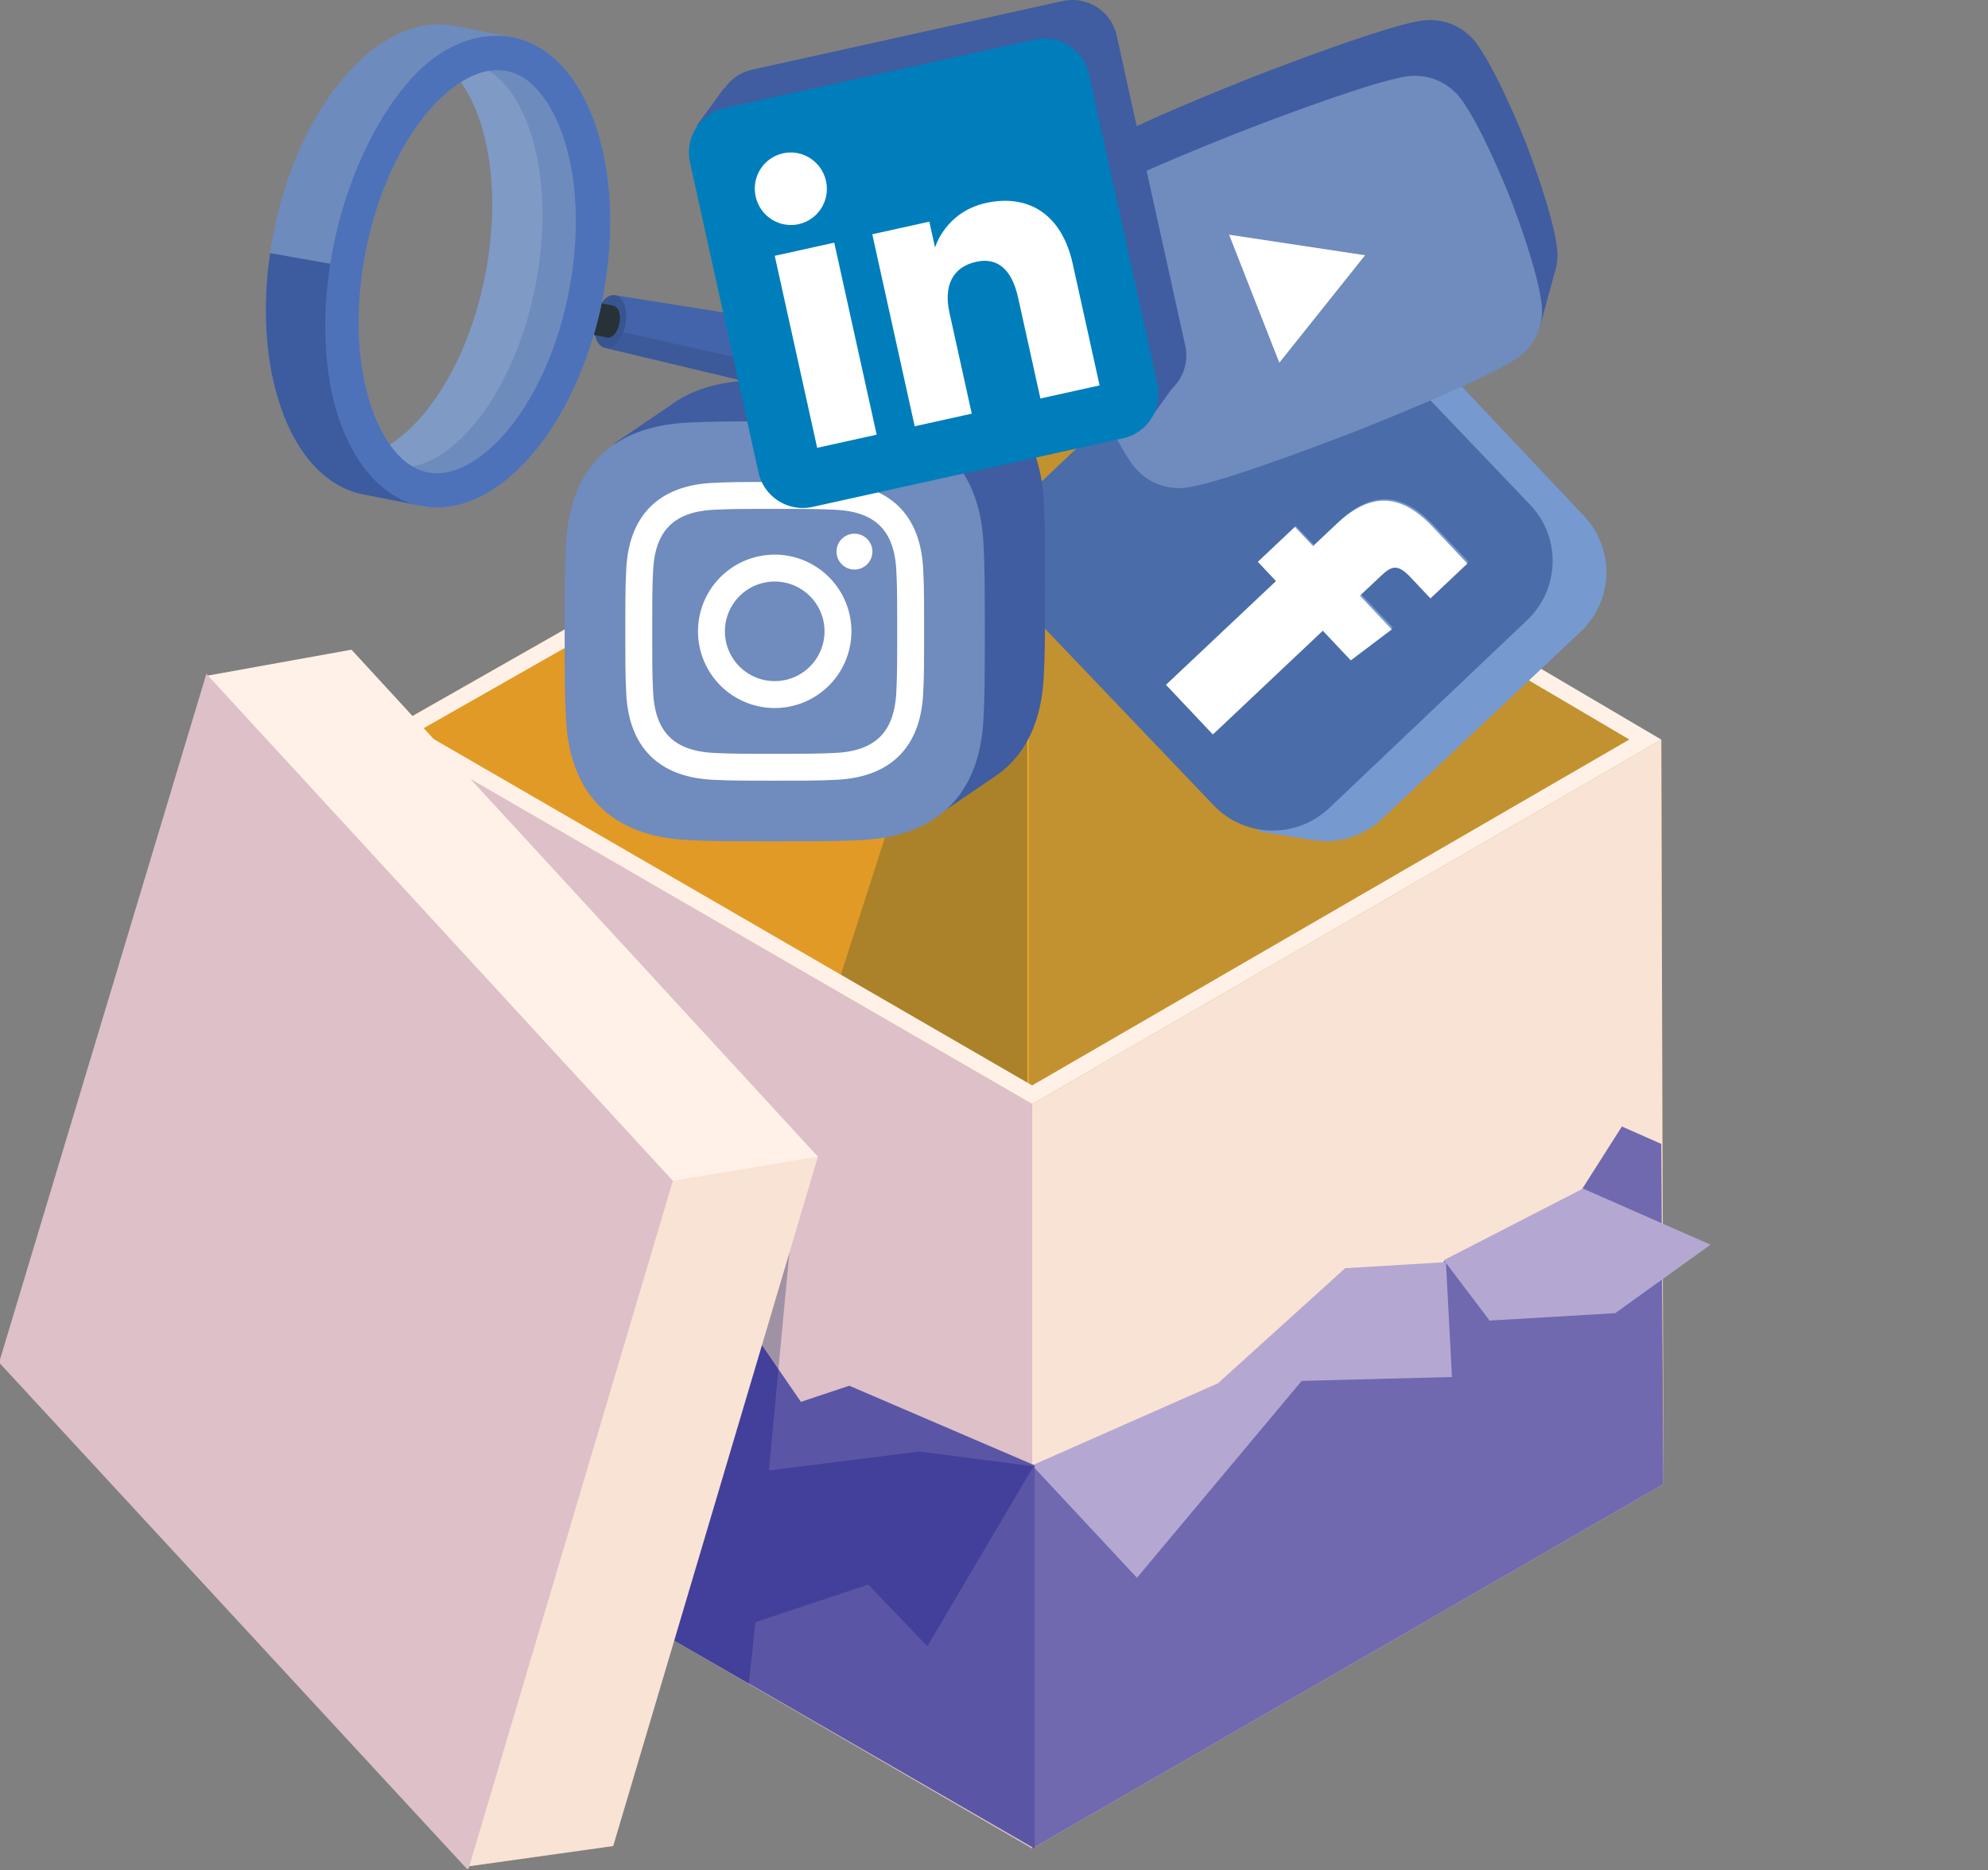
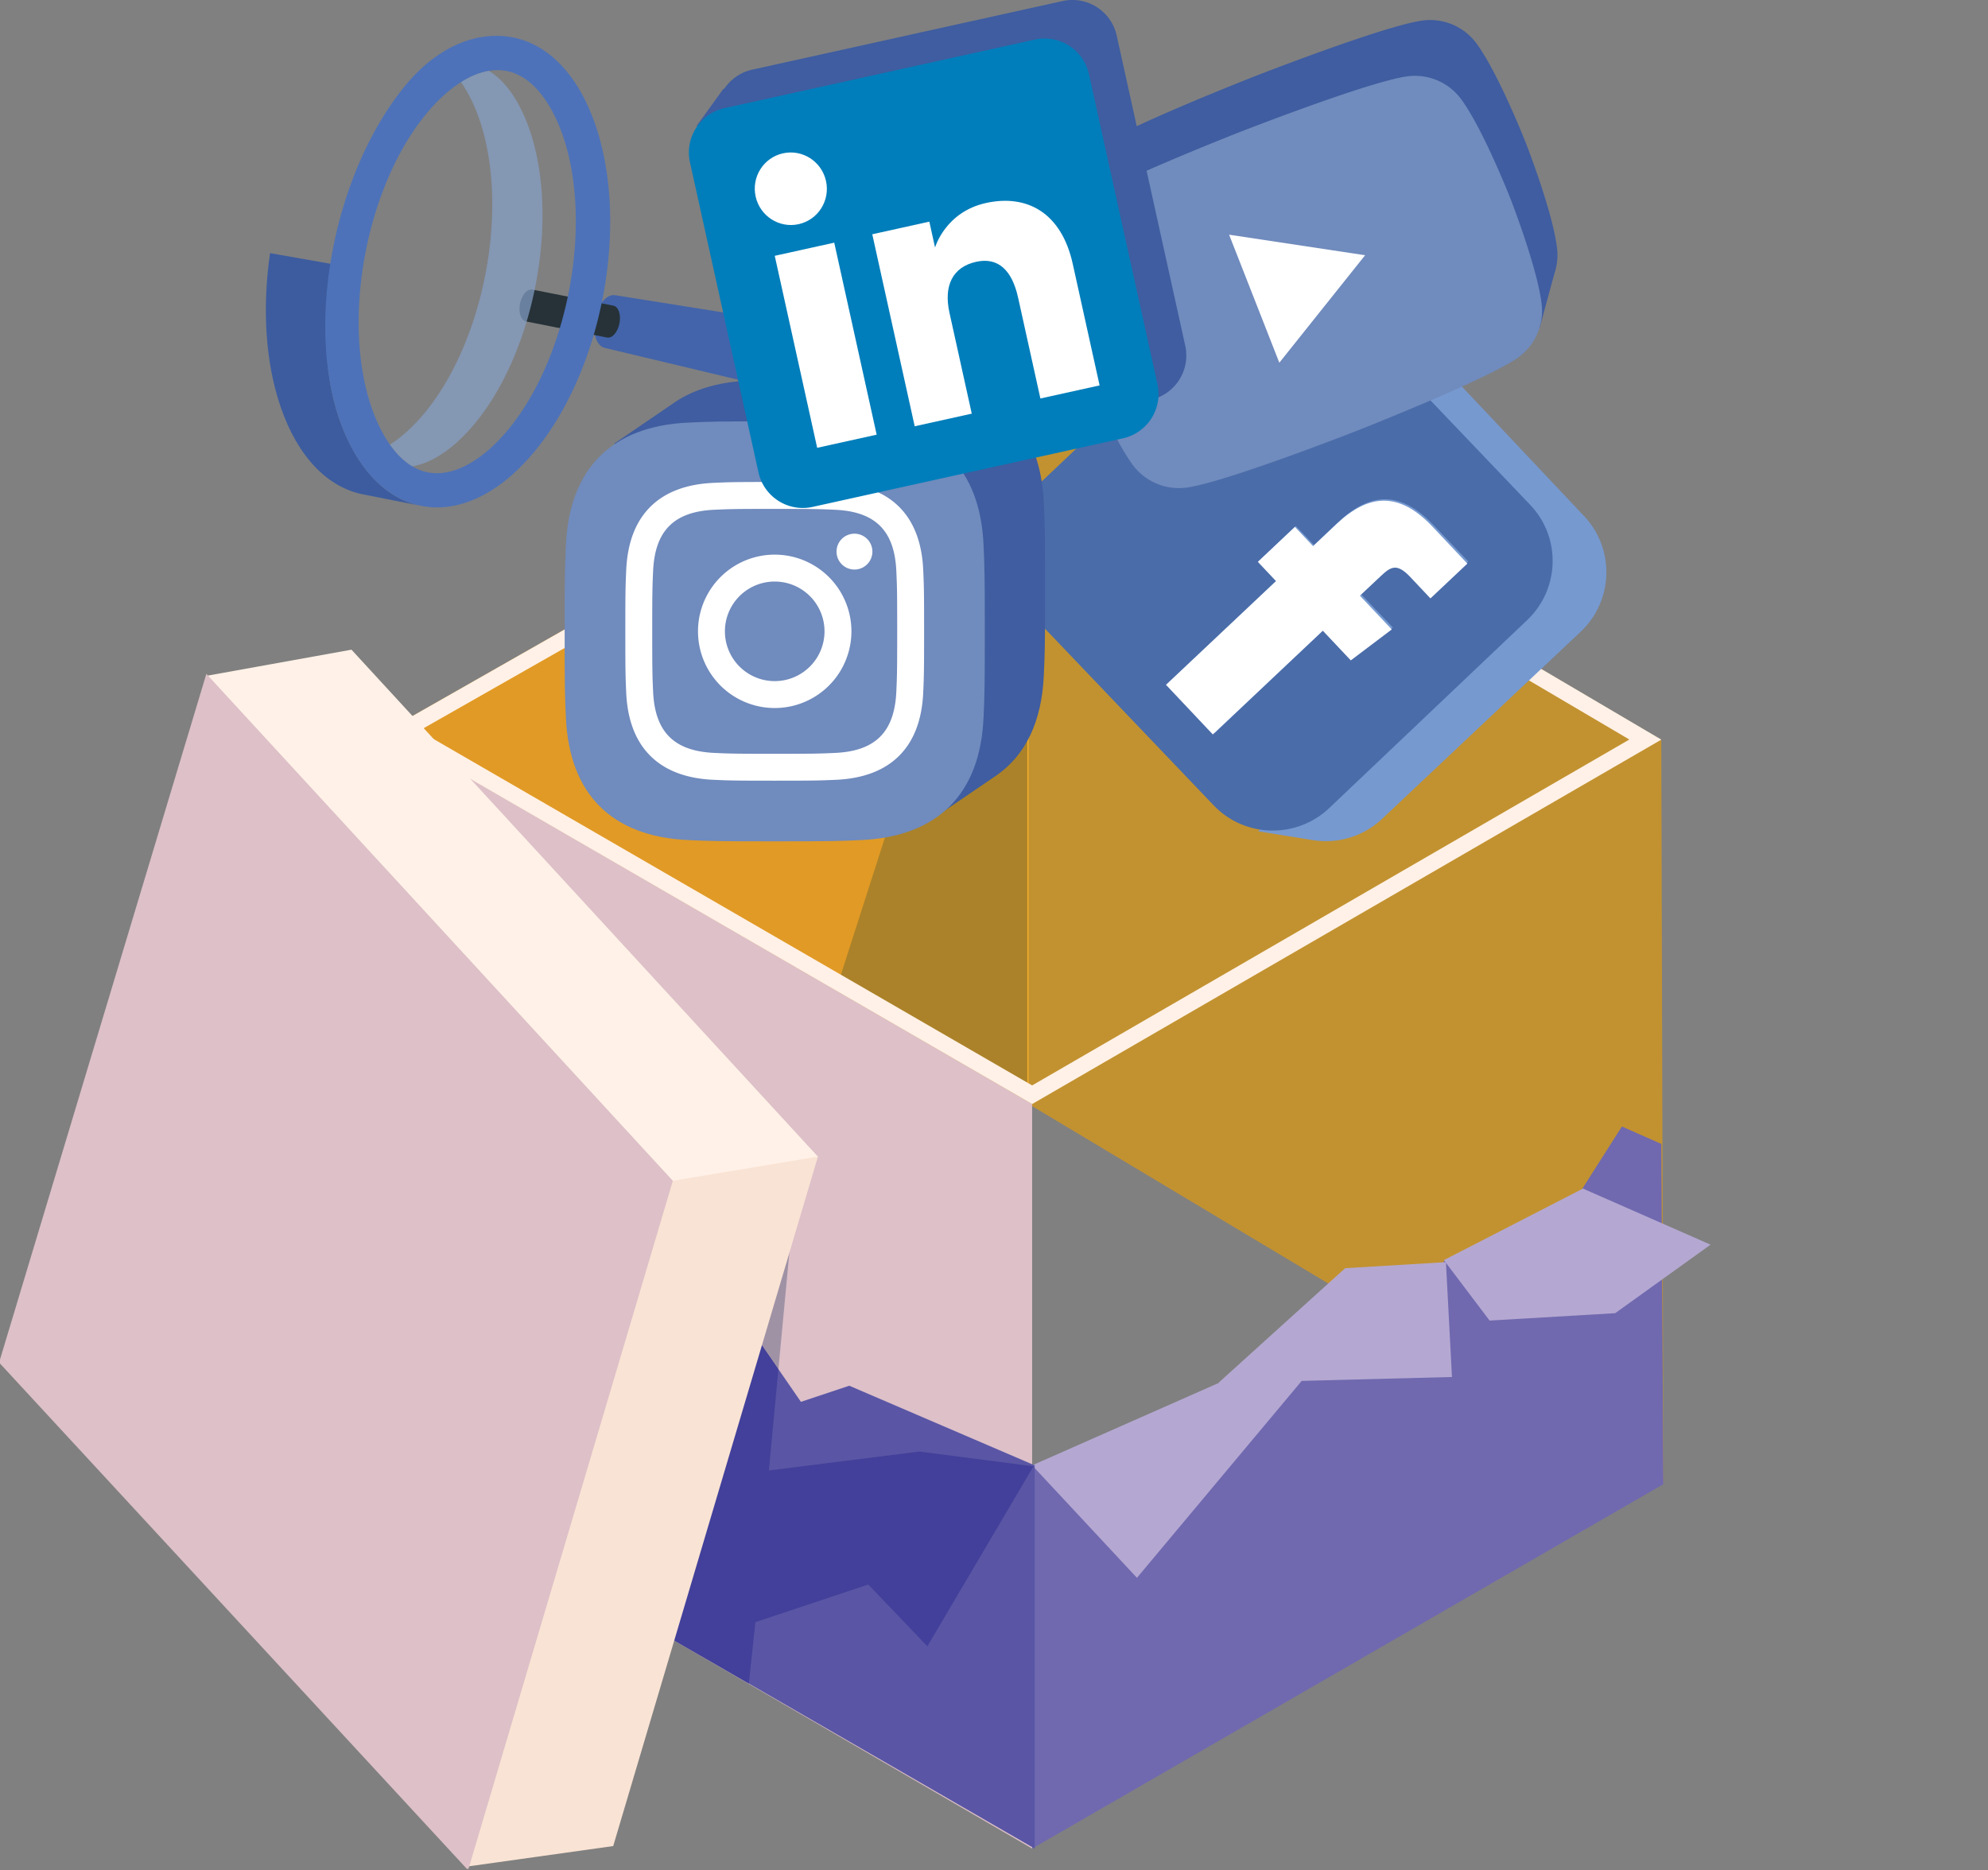
<svg xmlns="http://www.w3.org/2000/svg" xml:space="preserve" style="fill-rule:evenodd;clip-rule:evenodd;stroke-linejoin:round;stroke-miterlimit:2" viewBox="0 0 711 669">
  <rect x="0" y="0" width="711" height="669" fill="#808080" stroke="none" />
  <g transform="matrix(1.161 0 0 1 0 -75.251)">
    <path d="M0 75.251h612.094v668.498H0z" style="fill:none" />
    <clipPath id="a">
      <path d="M0 75.251h612.094v668.498H0z" />
    </clipPath>
    <g clip-path="url(#a)">
      <path d="m840.184 799.102-34.25-20.51-44.67-26.76v-91.44l78.66 46.37.26 92.34Z" style="fill:#c29230;fill-rule:nonzero" transform="matrix(2.483 0 0 2.883 -1573.77 -1697.66)" />
      <path d="m681.814 705.602 56.16 32.78 23.29 13.6v-91.59l-79.45 45.21Z" style="fill:#e19a25;fill-rule:nonzero" transform="matrix(2.483 0 0 2.883 -1573.77 -1697.66)" />
      <path d="m761.425 751.678-.161-.094V663.84l.161-.502v88.34Z" style="fill:#f3ac29;fill-rule:nonzero" transform="matrix(2.483 0 0 2.883 -1573.77 -1697.66)" />
      <path d="M761.264 751.584 737.52 737.83l23.744-73.99v87.744Z" style="fill:#ab8229;fill-rule:nonzero" transform="matrix(2.483 0 0 2.883 -1573.77 -1697.66)" />
-       <path d="M761.87 751.935v92.377l78.314-45.214-.257-92.376-78.057 45.213Z" style="fill:#f9e3d4;fill-rule:nonzero" transform="matrix(2.483 0 0 2.883 -1573.77 -1697.66)" />
      <path d="m839.924 756.882-4.89-2.16-8.16 12.83-1.483-2.375-12.437 6.255-2 4.5-10.13-1.5-5.8 4.53-10.15 7.92-2.69 2.88-6.65 7.12-13.66-.12v47.55l78.31-45.21-.26-42.22ZM761.704 796.802l-12 7-6.5 17-11.25-12.5-6-.75-4.5-11 3.75-12 2.75-2.75 4.5 6 6.729-.917 22.521 9.917Z" style="fill:#7069af;fill-rule:nonzero" transform="matrix(2.483 0 0 2.883 -1573.77 -1697.66)" />
      <path d="m725.704 806.302 4.25-21.5-3.5-6.5-4 22.5 3.5 6.75" style="fill:#5a56a5;fill-rule:nonzero" transform="matrix(2.483 0 0 2.883 -1573.77 -1697.66)" />
      <path d="m812.954 771.302 5.667 7.5 15.583-.917 11.833-8.5-15.833-6.958-17.25 8.875ZM761.87 796.766l13.001 13.952 21.333-25.5-10.833 1.167-23.501 10.381Z" style="fill:#b4a8d2;fill-rule:nonzero" transform="matrix(2.483 0 0 2.883 -1573.77 -1697.66)" />
      <path d="m784.954 786.552 29-.75-.75-14.25-12.5.75-15.75 14.25Z" style="fill:#b4a8d2;fill-rule:nonzero" transform="matrix(2.483 0 0 2.883 -1573.77 -1697.66)" />
      <path d="m761.87 751.935-80.054-46.375.257 92.379 79.797 46.373v-92.377Z" style="fill:#ddc0c8;fill-rule:nonzero" transform="matrix(2.483 0 0 2.883 -1573.77 -1697.66)" />
      <path d="m739.183 786.885-6 2-9.958-14.458-10.125 1.5-2.001-4.5-9-6.375-4.916 2.5-8.167-12.834-4.889 2.167-.257 42.213 78.314 45.214v-47.546l-23.001-9.881Z" style="fill:#5a56a5;fill-rule:nonzero" transform="matrix(2.483 0 0 2.883 -1573.77 -1697.66)" />
      <path d="m726.722 823.886-12.576-7.308 12.58 7.263-.004.045Zm-42.851-24.902-1.798-1.045-.131-46.907 10.929-38.48 39.333 53-1.813 19.28-7.166-10.405-10.125 1.5-2.001-4.5-9-6.375-4.916 2.5-8.167-12.834-4.889 2.167-.256 42.099Z" style="fill:#a092a5;fill-rule:nonzero" transform="matrix(2.483 0 0 2.883 -1573.77 -1697.66)" />
      <path d="m726.726 823.841-12.58-7.263-30.276-17.48.001-.114.256-42.099 4.889-2.167 8.167 12.834 4.916-2.5 9 6.375 2.001 4.5 10.125-1.5 7.166 10.405-1.182 12.569 18.662-2.349 14.166 1.833-13.166 22.333-7.334-7.666-14 4.666-.811 7.623Z" style="fill:#42409a;fill-rule:nonzero" transform="matrix(2.483 0 0 2.883 -1573.77 -1697.66)" />
      <path d="m735.294 758.462-33.34 62.09-15.75-19.25-26.32-6.88-8.18-13.41 7.75-82.21 17.97-3.24 57.87 62.9Z" style="fill:#fff1e7;fill-rule:nonzero" transform="matrix(2.483 0 0 2.883 -1573.77 -1697.66)" />
      <path d="m735.294 758.462-25.4 85.54-18.19 2.55-31.82-52.13 57.41-32.96 18-3Z" style="fill:#f9e3d4;fill-rule:nonzero" transform="matrix(2.483 0 0 2.883 -1573.77 -1697.66)" />
      <path d="m717.292 761.46-57.872-62.9-25.715 85.45 58.185 62.987 25.402-85.537Z" style="fill:#ddc0c8;fill-rule:nonzero" transform="matrix(2.483 0 0 2.883 -1573.77 -1697.66)" />
      <path d="m710.631 689.204-2.073 3.48-22.726 12.932 76.038 44.009 74.091-42.917-74.714-44.005-29.568 16.825-7.983 2.242 37.568-21.378 78.663 46.33-78.057 45.214-80.056-46.334 28.817-16.398Z" style="fill:#fff1e7;fill-rule:nonzero" transform="matrix(2.483 0 0 2.883 -1573.77 -1697.66)" />
      <path d="m54.627 44.204-9.837-1.281 22.455-17.217a40.162 40.162 0 0 1 25.712-9.258h134.428c22.272 0 40.328 18.056 40.328 40.328v134.428c0 13.32-6.457 25.131-16.411 32.475l-21.088 16.176.512-8.459a40.587 40.587 0 0 1-3.341.137H92.957c-22.273 0-40.329-18.056-40.329-40.329V56.776c0-4.39.702-8.616 1.999-12.572Z" style="fill:#7699d0" transform="matrix(.429 .528 -.455 .498 397.901 131.592)" />
      <path d="M2031.25 0H468.75C209.868 0 0 209.868 0 468.75v1562.5C0 2290.13 209.868 2500 468.75 2500h1562.5c258.88 0 468.75-209.87 468.75-468.75V468.75C2500 209.868 2290.13 0 2031.25 0Zm-63.49 1346.38h-233.88v865.79h-390.79v-865.79h-151.64v-291.77h151.64V868.75c0-243.421 101.32-388.158 388.16-388.158h290.79v290.461h-169.08c-111.84 0-119.08 41.776-119.08 119.408l-.33 163.819h265.79l-31.91 291.77.33.33Z" style="fill:#4a6ca9" transform="matrix(.037 .045 -.039 .043 396.217 164.425)" />
      <path d="M200.337 148.833h-20.122v74.487h-33.621v-74.487h-13.047V123.73h13.047v-15.99c0-20.942 8.716-33.394 33.395-33.394h25.017v24.989H190.46c-9.622 0-10.245 3.594-10.245 10.273l-.028 14.094h22.867l-2.746 25.103.029.028Z" style="fill:#fff" transform="matrix(.429 .528 -.455 .498 397.901 131.592)" />
      <g transform="matrix(.466 -.185 .16 .541 38.486 120.554)">
        <clipPath id="b">
          <path d="M0 0h451v323H0z" />
        </clipPath>
        <g clip-path="url(#b)">
          <path d="M0-42.228c-.735-.427-1.753-.368-2.878.278-2.249 1.292-4.078 4.443-4.084 7.037-.003 1.297.451 2.209 1.186 2.636l.001.001L44.843-.263l.003-.006c1.037.696 2.515.659 4.165-.289 3.144-1.805 5.7-6.209 5.709-9.836.004-1.901-.698-3.204-1.816-3.76l.007-.012L0-42.228Z" style="fill:#4364aa;fill-rule:nonzero" transform="translate(255.937 322.388) scale(2.922)" />
-           <path d="M4.073-2.358C6.32-3.655 8.142-2.604 8.142-.009 8.141 2.585 6.321 5.74 4.074 7.037 1.827 8.334.005 7.283.005 4.688c.001-2.594 1.822-5.749 4.068-7.046" style="fill-opacity:.15;fill-rule:nonzero" transform="scale(2.922 -2.922) rotate(-60.13 -20.754 -105.01)" />
          <path d="M0-14.549c-1.36.781-2.466 2.686-2.47 4.255-.002.784.273 1.336.717 1.594l-.001.001L13.527.169V.168c.446.258 1.061.222 1.741-.168 1.36-.781 2.465-2.687 2.469-4.255.001-.785-.272-1.336-.717-1.594L1.739-14.717C1.295-14.975.68-14.94 0-14.549" style="fill:#263238;fill-rule:nonzero" transform="translate(202.865 221.833) scale(2.922)" />
-           <path d="M0-34.638 52.075-2.642c-.647.654-1.339 1.233-2.08 1.655-1.647.945-3.128.987-4.166.285l-.005.007-50.612-32.007c.741.429 1.751.362 2.877-.282.689-.402 1.339-.976 1.911-1.654" style="fill-opacity:.1;fill-rule:nonzero" transform="translate(253.058 323.645) scale(2.922)" />
-           <path d="M0-71.663c.953 3.245 1.142 6.595 1.142 8.793 0 20.33-14.876 46.092-32.484 56.257C-34.2-4.97-36.984-3.808-39.58-3.19c-.942-3.245-1.142-6.595-1.142-8.804 0-20.329 14.876-46.092 32.484-56.256 2.857-1.644 5.642-2.795 8.238-3.413m24.213 16.299c-.01-.429-.031-.848-.063-1.267-.02-.418-.052-.826-.093-1.235-.022-.272-.053-.544-.084-.817a31.804 31.804 0 0 0-.293-2.083c-.053-.303-.106-.617-.168-.921-.052-.293-.116-.576-.178-.858a33.5 33.5 0 0 0-.586-2.251c-.115-.346-.221-.691-.335-1.026a.967.967 0 0 1-.053-.157c-.126-.335-.24-.66-.366-.974a16.236 16.236 0 0 0-.461-1.078c-.115-.261-.23-.512-.366-.764a3.836 3.836 0 0 0-.272-.544c-.105-.22-.22-.44-.345-.649-.032-.052-.053-.105-.084-.147a16.78 16.78 0 0 0-.335-.565c-.073-.126-.157-.241-.231-.356a19.01 19.01 0 0 0-1.8-2.397 10.862 10.862 0 0 1-.335-.377c-.094-.105-.189-.199-.283-.293-.115-.126-.241-.241-.366-.367-.356-.356-.712-.68-1.089-.973a6.897 6.897 0 0 0-.554-.44 12.464 12.464 0 0 0-.577-.419c-.299-.219-.61-.422-.931-.607l-.251-.157-.053-.042h-.011L2.622-83.516h-.02l-.084-.052c-2.722-1.55-5.863-2.356-9.317-2.356-4.857 0-10.343 1.592-16.152 4.941-19.953 11.526-36.137 39.549-36.137 62.601 0 11.494 4.02 19.575 10.521 23.365l.062.032v.01l11.039 6.378c0 .011 0 .011.01.011l.063.041v-.01c.063.031.116.062.178.094.282.168.566.314.859.45.356.178.722.335 1.088.482.325.136.66.262.995.366.178.063.356.115.534.157.188.073.377.126.575.168.199.062.388.104.587.146.146.042.282.073.429.094.251.053.523.105.785.137.063.02.115.031.178.031.314.052.628.094.942.125 5.381.566 11.641-.952 18.341-4.815C8.061-2.645 24.245-30.68 24.245-53.721c0-.554-.011-1.099-.032-1.643" style="fill:#6e8bbd;fill-rule:nonzero" transform="translate(207.833 251.077) scale(2.922)" />
          <path d="m0 61.381-10.602-6.14c-6.501-3.8-10.521-11.882-10.521-23.355 0-10.28 3.225-21.544 8.553-31.886L-.993 6.384c-5.339 10.343-9.093 21.606-9.093 31.887 0 11.242 3.826 19.215 10.086 23.11" style="fill:#3d5c9f;fill-rule:nonzero" transform="translate(96.89 104.204) scale(2.922)" />
          <path d="M0 71.729c-4.48 2.586-8.793 3.947-12.478 3.947-6.919 0-10.102-4.721-11.536-9.673-.942-3.245-1.141-6.595-1.141-8.804 0-20.329 14.876-46.092 32.483-56.257 2.858-1.643 5.643-2.795 8.238-3.412 1.487-.356 2.9-.534 4.24-.534 11.442 0 12.667 12.918 12.667 18.476 0 20.33-14.865 46.092-32.473 56.257m39.779-57.9c-.009-.423-.03-.845-.062-1.267a24.336 24.336 0 0 0-.094-1.235c-.021-.272-.053-.544-.084-.817a31.14 31.14 0 0 0-.293-2.083c-.053-.303-.105-.617-.168-.921a32.856 32.856 0 0 0-.764-3.109c-.115-.346-.22-.691-.335-1.026a.963.963 0 0 1-.052-.157c-.126-.335-.24-.66-.366-.974-.147-.366-.293-.732-.461-1.078a10.495 10.495 0 0 0-.367-.764 3.683 3.683 0 0 0-.272-.544c-.105-.22-.22-.44-.345-.649-.032-.053-.053-.105-.084-.147a13.976 13.976 0 0 0-.335-.565c-.073-.126-.157-.241-.23-.356a19.018 19.018 0 0 0-1.801-2.397c-.115-.126-.23-.252-.335-.377-.094-.105-.188-.199-.282-.294-.115-.125-.241-.24-.366-.366-.357-.356-.712-.68-1.089-.974a7.324 7.324 0 0 0-.555-.439c-.188-.146-.38-.285-.576-.419-.304-.22-.617-.429-.932-.607-6.563-3.989-15.967-3.903-25.867 2.335-19.806 12.478-36.049 40.141-36.147 62.6-.051 11.672 4.145 19.827 10.835 23.533.282.167.565.314.858.45.356.175.72.336 1.089.482.324.136.659.261.994.366.179.063.356.115.534.157.189.073.377.125.575.167.2.063.388.105.587.147.147.042.282.073.429.094.251.052.523.105.785.136a.52.52 0 0 0 .179.032c.313.052.628.094.941.125 5.381.566 11.642-.952 18.341-4.815 19.963-11.526 36.148-39.56 36.148-62.601 0-.555-.011-1.099-.033-1.643" style="fill:#4d72b9;fill-rule:nonzero" transform="translate(162.347 48.89) scale(2.922)" />
          <path d="M0-45.271C0-24.944-14.861.822-32.473 10.981c-4.48 2.587-8.789 3.949-12.48 3.949-.772 0-1.499-.06-2.185-.18-.179-.213-.353-.43-.522-.651a9.85 9.85 0 0 1-.472-.694 5.773 5.773 0 0 1-.307-.506 5.33 5.33 0 0 1-.198-.334c-.077-.137-.145-.273-.222-.419a7.242 7.242 0 0 1-.189-.386 5.436 5.436 0 0 1-.188-.402c-.103-.24-.206-.471-.3-.72-.12-.3-.232-.599-.334-.908a18.701 18.701 0 0 1-.291-.925c2.595-.617 5.379-1.782 8.24-3.426C-24.318-4.78-9.439-30.546-9.439-50.873c0-2.202-.189-5.551-1.14-8.797 1.482-.351 2.895-.531 4.24-.531.583 0 1.14.034 1.671.102.18.017.351.052.522.078C-.531-55.764 0-48.929 0-45.271" style="fill:#87a1ca;fill-opacity:.7;fill-rule:nonzero" transform="translate(238.758 216.027) scale(2.922)" />
        </g>
      </g>
      <path d="M21.848 59.365a22.614 22.614 0 0 1 12.934-9.278c14.082-3.774 70.557-3.774 70.557-3.774s56.474 0 70.556 3.774a22.622 22.622 0 0 1 15.967 15.967c3.774 14.083 3.774 43.467 3.774 43.467s0 29.385-3.774 43.468a22.516 22.516 0 0 1-4.511 8.658l-13.255 17.802-2.475-9.638c-18.706 2.919-66.282 2.919-66.282 2.919s-56.475 0-70.557-3.775c-7.77-2.076-13.89-8.197-15.967-15.966-3.774-14.083-3.774-43.468-3.774-43.468s0-18.455 1.879-33.123l-7.861.129 12.789-17.162Z" style="fill:#3f5da0" transform="matrix(.728 -.331 .286 .845 296.233 98.437)" />
      <path d="M88.119 23.338a11.273 11.273 0 0 0-7.957-7.957C73.144 13.5 45 13.5 45 13.5s-28.144 0-35.162 1.881a11.273 11.273 0 0 0-7.957 7.957C0 30.356 0 45 0 45s0 14.644 1.881 21.662a11.273 11.273 0 0 0 7.957 7.957C16.856 76.5 45 76.5 45 76.5s28.144 0 35.162-1.881a11.273 11.273 0 0 0 7.957-7.957C90 59.644 90 45 90 45s0-14.644-1.881-21.662Z" style="fill:#708bbd;fill-rule:nonzero" transform="matrix(1.461 -.665 .573 1.696 307.981 129.718)" />
      <path d="M36 58.5 59.38 45 36 31.5v27Z" style="fill:#fff;fill-rule:nonzero" transform="matrix(1.461 -.665 .573 1.696 307.981 129.718)" />
      <path d="M520.843 449.412c9.105-6.601 21.027-10.313 35.605-10.982 10.44-.473 13.768-.587 40.351-.587 26.582 0 29.918.114 40.366.595 35.579 1.632 55.326 21.42 56.925 56.933.473 10.441.587 13.769.587 40.351s-.114 29.918-.595 40.359c-.961 21.273-8.427 36.878-21.868 46.336-.382.269-.768.532-1.159.79l-28.217 19.247 9.303-11.405c-4.632 1.061-9.629 1.718-14.984 1.964-10.44.474-13.776.588-40.358.588-26.583 0-29.911-.114-40.359-.588-35.579-1.631-55.302-21.386-56.933-56.932-.473-10.441-.587-13.777-.587-40.359s.114-29.91.595-40.359c.391-8.534 1.825-16.155 4.27-22.834l-2.594 3.5-7.293-8.253 26.945-18.364Z" style="fill:#3f5da0" transform="matrix(.661 0 0 .767 -137.244 -124.88)" />
      <path d="M12 0c3.259 0 3.668.014 4.949.073 4.362.2 6.783 2.626 6.979 6.98C23.986 8.333 24 8.741 24 12c0 3.259-.014 3.668-.073 4.948-.197 4.362-2.625 6.78-6.979 6.98-1.28.058-1.689.072-4.948.072-3.259 0-3.667-.014-4.948-.072-4.362-.2-6.78-2.622-6.98-6.98C.014 15.668 0 15.259 0 12c0-3.259.014-3.667.073-4.948.2-4.362 2.622-6.78 6.98-6.98C8.333.014 8.741 0 12 0Z" style="fill:#708bbd" transform="matrix(5.393 0 0 6.26 173.94 225.961)" />
      <path d="M12 2.163c3.204 0 3.584.012 4.85.07 3.252.148 4.771 1.691 4.919 4.919.058 1.265.069 1.645.069 4.849 0 3.205-.012 3.584-.069 4.849-.149 3.225-1.664 4.771-4.919 4.919-1.266.058-1.644.07-4.85.07-3.204 0-3.584-.012-4.849-.07-3.26-.149-4.771-1.699-4.919-4.92-.058-1.265-.07-1.644-.07-4.849 0-3.204.013-3.583.07-4.849.149-3.227 1.664-4.771 4.919-4.919 1.266-.057 1.645-.069 4.849-.069ZM12 0C8.741 0 8.333.014 7.053.072 2.695.272.273 2.69.073 7.052.014 8.333 0 8.741 0 12c0 3.259.014 3.668.072 4.948.2 4.358 2.618 6.78 6.98 6.98C8.333 23.986 8.741 24 12 24c3.259 0 3.668-.014 4.948-.072 4.354-.2 6.782-2.618 6.979-6.98.059-1.28.073-1.689.073-4.948 0-3.259-.014-3.667-.072-4.947-.196-4.354-2.617-6.78-6.979-6.98C15.668.014 15.259 0 12 0Zm0 5.838a6.162 6.162 0 1 0 0 12.324 6.162 6.162 0 0 0 0-12.324ZM12 16a4 4 0 1 1 0-8 4 4 0 0 1 0 8Zm6.406-11.845a1.44 1.44 0 1 0 0 2.881 1.44 1.44 0 0 0 0-2.881Z" style="fill:#fff;fill-rule:nonzero" transform="matrix(3.835 0 0 4.452 192.63 247.656)" />
      <path d="M8 72h56a8 8 0 0 0 8-8V8a8 8 0 0 0-8-8H8a8 8 0 0 0-8 8v56a8 8 0 0 0 8 8Z" style="fill:#3f5da0" transform="matrix(1.707 -.438 .377 1.981 218.08 103.662)" />
      <path d="m722.207 167.632-12.669 11.264 10.432-2.191 2.237-9.073Z" style="fill:#3f5da0" transform="matrix(.841 -.216 .186 .976 -415.53 99.139)" />
-       <path d="m845.132 316.526 12.954-11.554-9.117 2.35-3.837 9.204Z" style="fill:#3f5da0" transform="matrix(.841 -.216 .186 .976 -415.626 99.163)" />
      <path d="M8 72h56a8 8 0 0 0 8-8V8a8 8 0 0 0-8-8H8a8 8 0 0 0-8 8v56a8 8 0 0 0 8 8Z" style="fill:#007ebb" transform="matrix(1.707 -.438 .377 1.981 209.523 117.445)" />
      <path d="M62 62H51.316V43.802c0-4.989-1.896-7.777-5.845-7.777-4.296 0-6.541 2.901-6.541 7.777V62H28.633V27.333H38.93v4.67s3.096-5.729 10.453-5.729c7.353 0 12.617 4.49 12.617 13.777V62ZM16.349 22.794c-3.507 0-6.349-2.864-6.349-6.397C10 12.864 12.842 10 16.349 10c3.508 0 6.348 2.864 6.348 6.397 0 3.533-2.84 6.397-6.348 6.397ZM11.033 62h10.736V27.333H11.033V62Z" style="fill:#fff" transform="matrix(1.707 -.438 .377 1.981 209.523 117.445)" />
    </g>
  </g>
</svg>